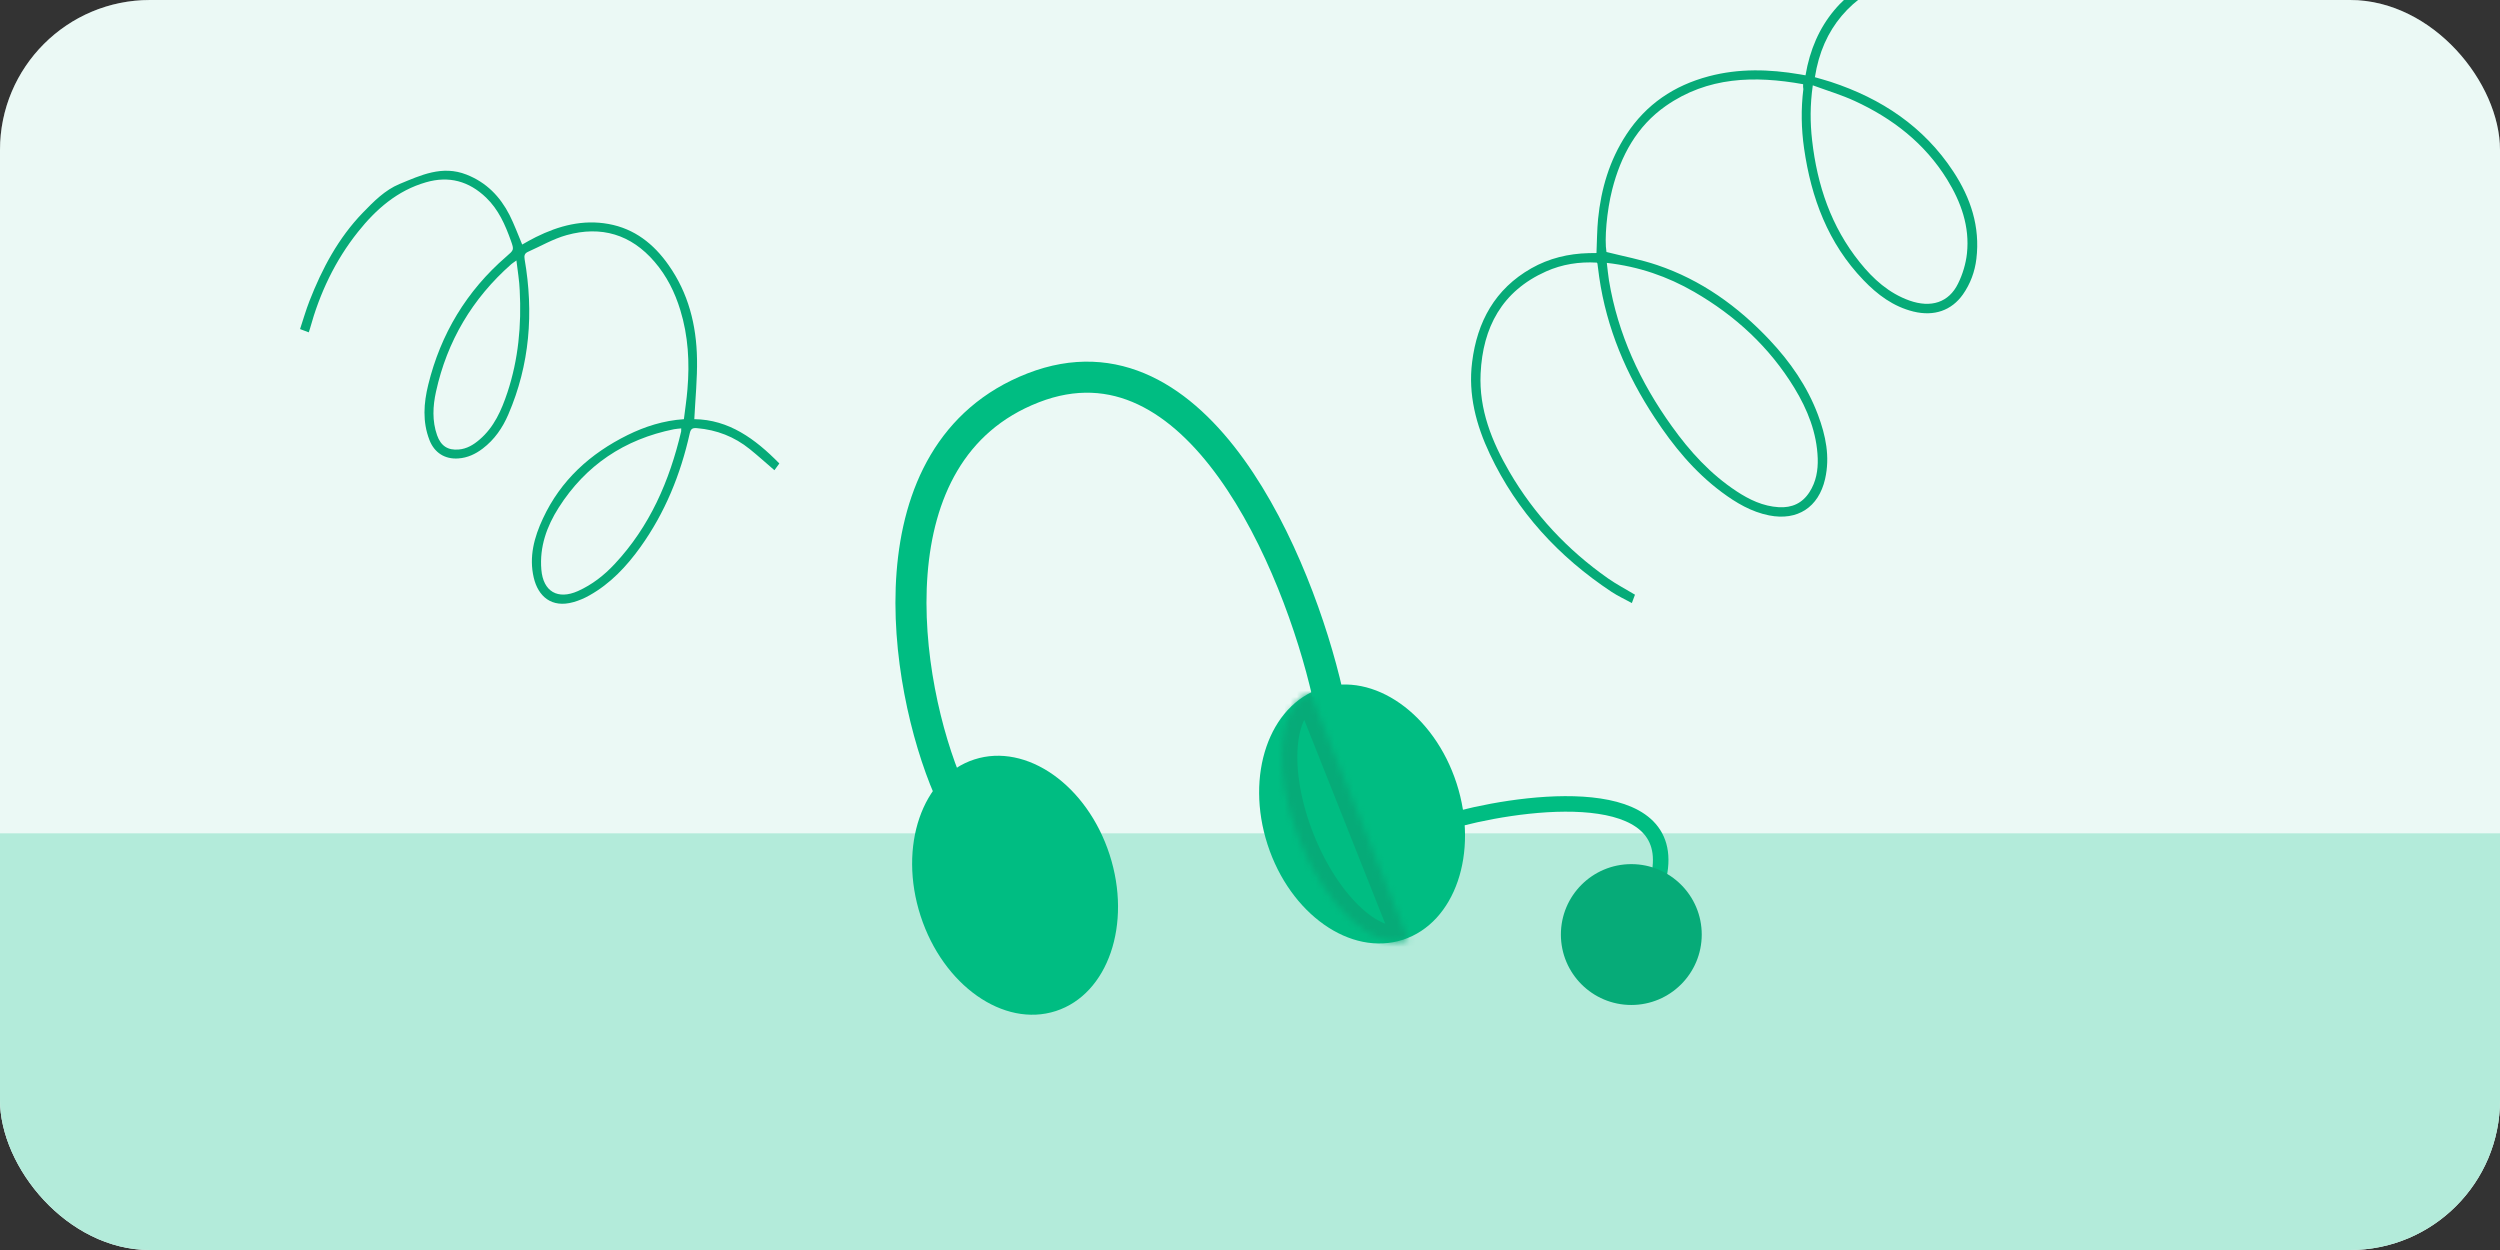
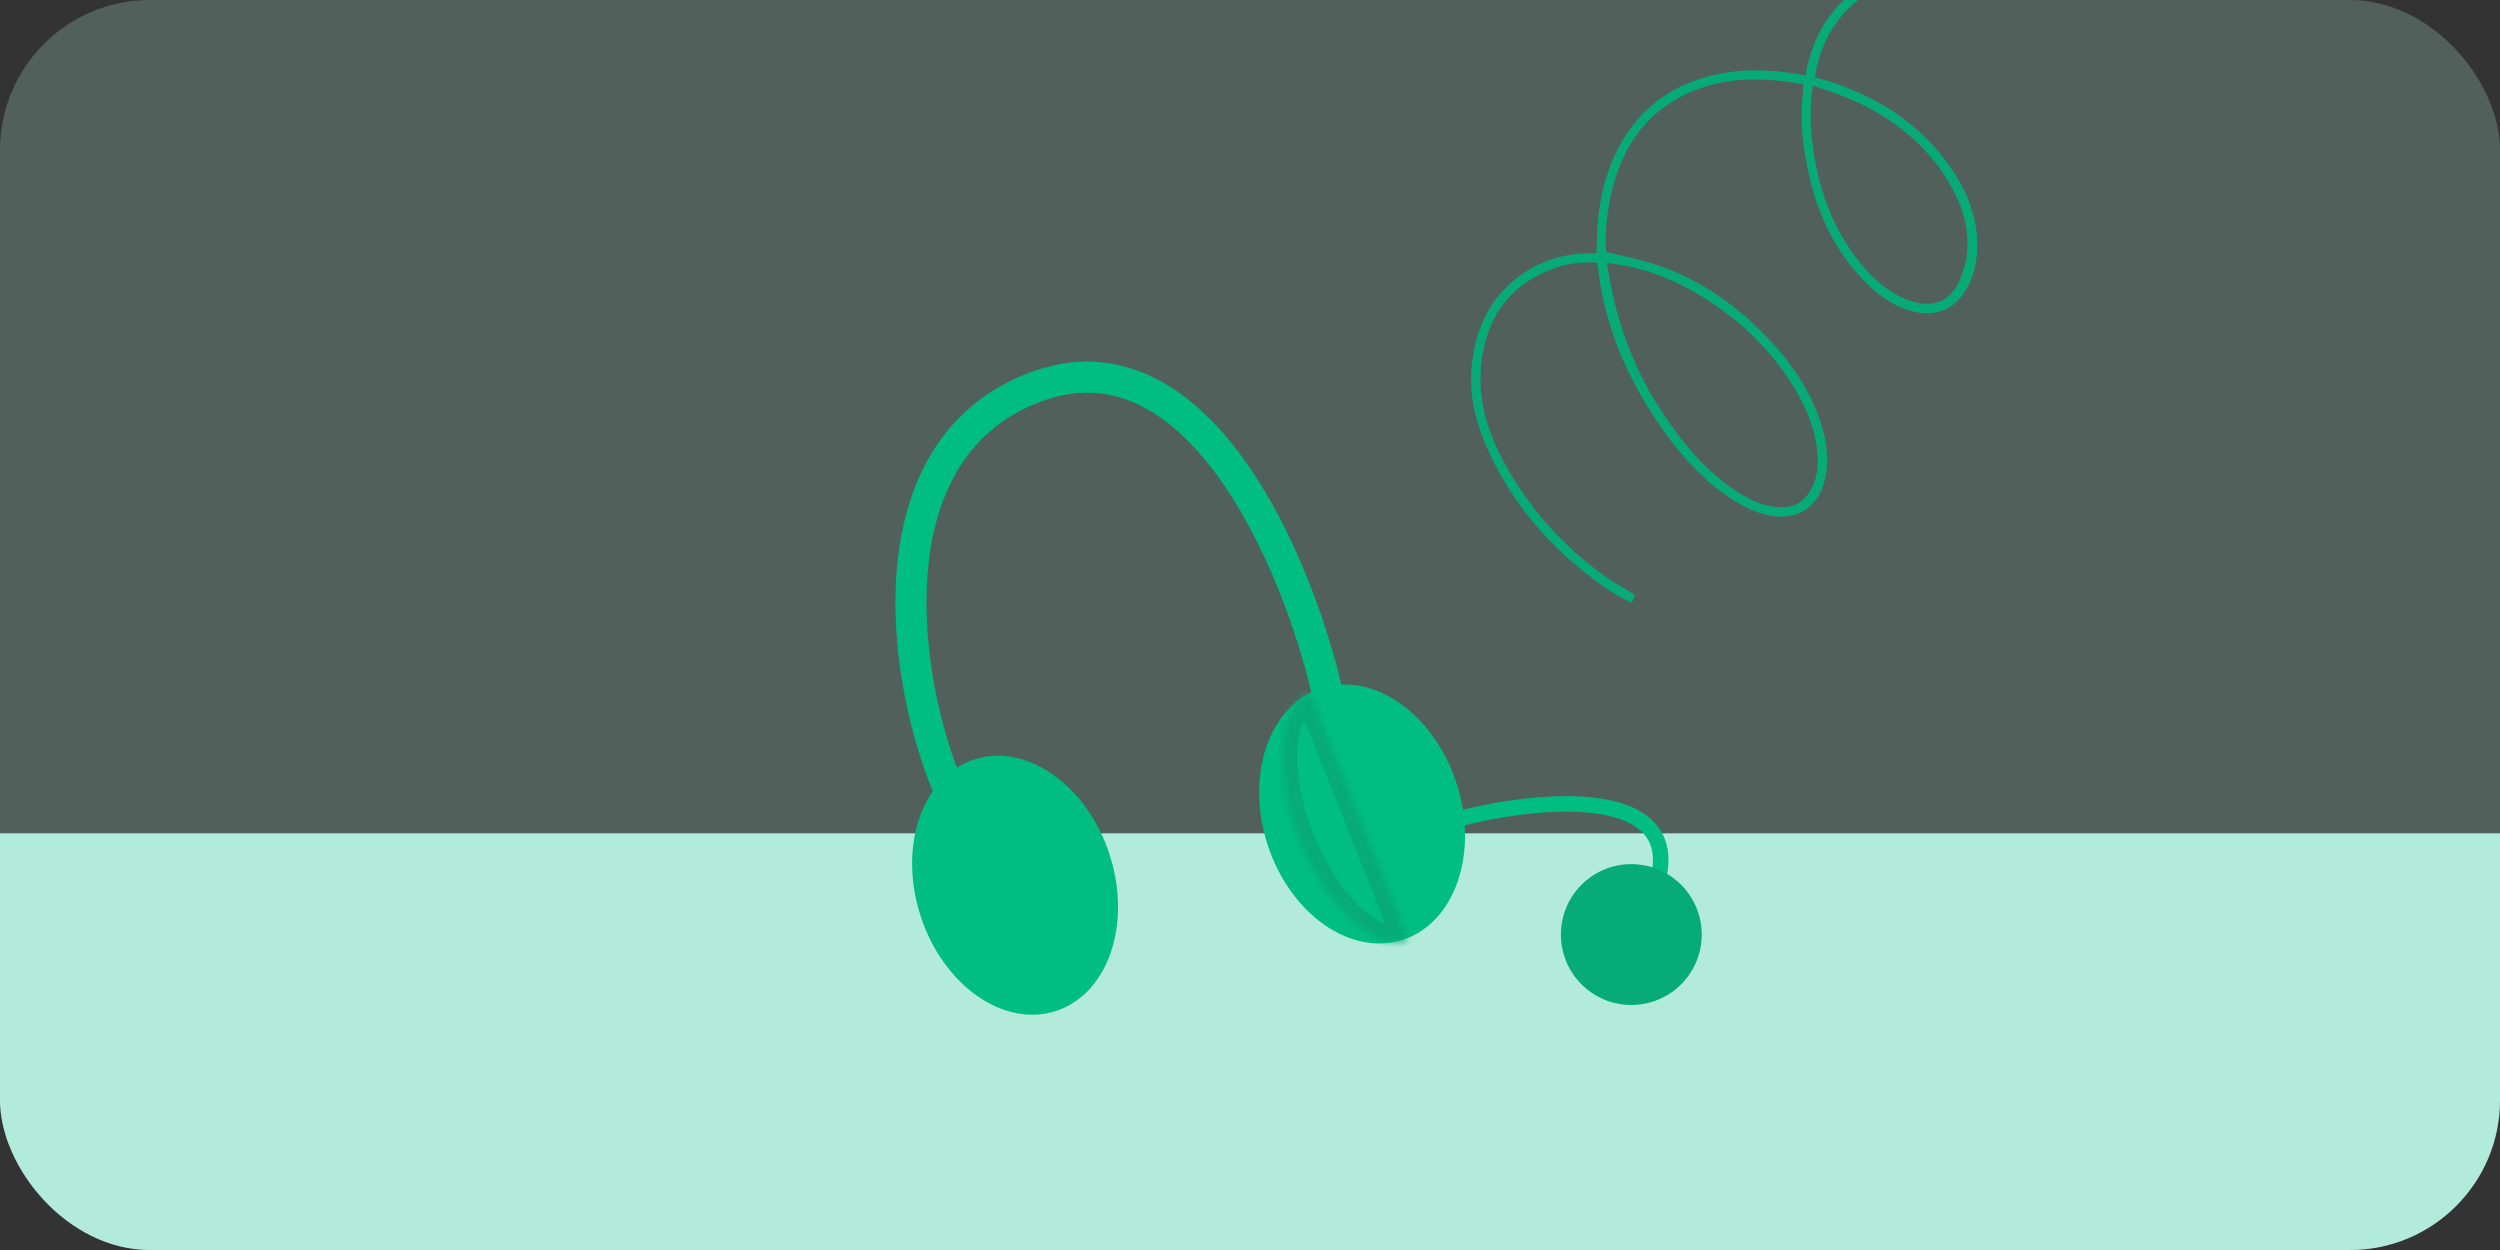
<svg xmlns="http://www.w3.org/2000/svg" width="400" height="200" viewBox="0 0 400 200" fill="none">
  <rect x="0" y="0" width="400" height="200" fill="#333333" stroke="none" />
  <g clip-path="url(#clip0_2079_339271)">
-     <rect width="400" height="200" rx="24" fill="white" />
    <rect opacity="0.25" width="400" height="200" fill="#B3EBDA" />
    <rect y="133.333" width="400" height="66.667" fill="#B3EBDA" />
    <ellipse cx="162.413" cy="141.639" rx="15.896" ry="21.157" transform="rotate(-17.96 162.413 141.639)" fill="#00BD82" />
    <ellipse cx="217.933" cy="130.239" rx="15.896" ry="21.157" transform="rotate(-17.96 217.933 130.239)" fill="#00BD82" />
    <mask id="path-6-inside-1_2079_339271" fill="white">
      <path fill-rule="evenodd" clip-rule="evenodd" d="M209.657 110.907C204.355 113.014 203.553 123.524 207.866 134.383C212.179 145.242 219.974 152.338 225.276 150.232L209.657 110.907Z" />
    </mask>
    <path d="M209.657 110.907L211.966 109.99L211.049 107.681L208.74 108.598L209.657 110.907ZM225.276 150.232L226.193 152.541L228.502 151.624L227.585 149.315L225.276 150.232ZM210.175 133.466C208.127 128.309 207.344 123.348 207.633 119.552C207.937 115.572 209.298 113.723 210.574 113.216L208.74 108.598C204.714 110.197 203.023 114.657 202.679 119.174C202.32 123.874 203.292 129.597 205.557 135.3L210.175 133.466ZM224.359 147.923C223.083 148.43 220.825 148.019 217.873 145.332C215.058 142.769 212.223 138.622 210.175 133.466L205.557 135.3C207.822 141.003 211.042 145.833 214.528 149.006C217.877 152.055 222.167 154.14 226.193 152.541L224.359 147.923ZM227.585 149.315L211.966 109.99L207.348 111.824L222.967 151.149L227.585 149.315Z" fill="#06AB78" mask="url(#path-6-inside-1_2079_339271)" />
    <path d="M212.395 110.93C207.698 90.358 191.704 51.782 165.305 62.056C138.905 72.33 144.547 109.421 151.801 126.248" stroke="#00BD82" stroke-width="4.969" />
    <path d="M233.616 130.944C246.16 127.731 270.007 125.371 265.043 141.639" stroke="#00BD82" stroke-width="2.485" />
    <circle cx="261.01" cy="149.528" r="11.268" fill="#06AB78" />
-     <path d="M49.404 53.175C48.97 53.021 48.575 52.873 48.009 52.651C48.512 51.135 48.944 49.623 49.507 48.179C51.538 42.968 54.133 38.089 58.054 34.031C59.802 32.226 61.6 30.405 63.911 29.445C67.309 28.045 70.738 26.398 74.636 27.933C77.821 29.185 80.007 31.433 81.522 34.392C82.276 35.89 82.859 37.48 83.551 39.127C84.25 38.738 84.973 38.305 85.749 37.928C89.417 36.112 93.247 35.087 97.369 35.837C101.531 36.592 104.602 39.034 106.962 42.399C110.141 46.894 111.432 52.012 111.522 57.441C111.579 60.591 111.255 63.754 111.089 67.067C116.604 67.132 120.832 70.211 124.696 74.156C124.427 74.517 124.175 74.873 123.906 75.234C122.568 74.087 121.302 72.936 119.968 71.861C117.499 69.868 114.676 68.775 111.513 68.506C110.797 68.443 110.519 68.605 110.355 69.353C108.888 75.922 106.399 82.049 102.462 87.541C100.246 90.631 97.665 93.381 94.311 95.261C93.506 95.72 92.635 96.091 91.744 96.34C88.252 97.33 86.101 95.418 85.397 92.419C84.62 89.079 85.468 85.95 86.872 82.954C89.724 76.821 94.442 72.563 100.434 69.6C103.22 68.232 106.143 67.295 109.423 67.069C109.612 65.489 109.869 63.886 109.992 62.271C110.358 57.978 110.116 53.734 108.846 49.598C107.975 46.763 106.682 44.155 104.728 41.887C100.958 37.49 96.186 36.088 90.668 37.617C88.515 38.214 86.526 39.382 84.458 40.301C83.948 40.538 83.839 40.884 83.942 41.492C85.408 50.016 84.774 58.332 81.326 66.323C80.413 68.447 79.116 70.346 77.229 71.775C76.066 72.66 74.79 73.252 73.338 73.35C71.174 73.512 69.487 72.422 68.711 70.4C67.576 67.485 67.794 64.503 68.518 61.56C70.512 53.431 74.648 46.556 81.001 41.06C82.233 39.988 82.277 40.011 81.738 38.498C80.835 35.967 79.761 33.527 77.776 31.617C75.027 28.98 71.832 28.099 68.146 29.169C63.568 30.489 60.151 33.488 57.278 37.1C53.605 41.702 51.144 46.94 49.587 52.604C49.535 52.785 49.478 52.95 49.404 53.175ZM108.997 68.543C108.572 68.587 108.196 68.616 107.831 68.678C99.919 70.278 93.702 74.43 89.38 81.235C87.48 84.225 86.31 87.493 86.615 91.132C86.904 94.666 89.255 96.001 92.477 94.566C94.734 93.55 96.655 92.056 98.331 90.256C103.968 84.238 107.127 76.944 108.986 69.022C109.004 68.907 108.978 68.769 108.997 68.543ZM82.627 41.675C82.226 41.968 82.01 42.093 81.809 42.267C75.582 47.759 71.535 54.568 69.757 62.684C69.25 64.989 69.128 67.354 69.934 69.642C70.537 71.353 71.665 72.073 73.393 71.922C74.697 71.816 75.769 71.162 76.716 70.345C79.062 68.349 80.242 65.626 81.186 62.797C82.947 57.489 83.448 52.017 83.155 46.47C83.101 44.93 82.827 43.388 82.627 41.675Z" fill="#06AB78" />
-     <path d="M288.501 13.473C280.701 12.076 273.221 12.274 266.524 16.953C261.893 20.198 259.338 24.901 257.958 30.299C257.074 33.774 256.698 38.31 257.033 40.319C259.791 41.019 262.517 41.517 265.138 42.407C272.186 44.782 278.051 49.006 283.114 54.37C286.427 57.887 289.156 61.809 290.871 66.361C292.116 69.677 292.829 73.078 292.012 76.647C290.972 81.172 287.599 83.36 283.058 82.465C280.204 81.897 277.781 80.456 275.484 78.749C271.109 75.492 267.724 71.364 264.756 66.844C260.216 59.956 257.054 52.523 255.868 44.307C255.765 43.584 255.677 42.871 255.589 42.159C255.585 42.134 255.555 42.112 255.489 42.019C252.699 41.856 249.938 42.272 247.348 43.439C240.303 46.591 237.248 52.386 236.898 59.759C236.625 65.511 238.694 70.654 241.523 75.52C245.508 82.341 250.796 87.981 257.257 92.525C258.603 93.477 260.087 94.238 261.596 95.151C261.471 95.509 261.304 95.925 261.096 96.49C259.974 95.878 258.852 95.357 257.837 94.689C249.39 89.088 242.735 81.877 238.38 72.663C236.182 68.008 234.882 63.13 235.54 57.927C236.348 51.467 239.195 46.237 245.01 42.932C247.853 41.322 250.938 40.581 254.195 40.501C254.607 40.487 255.035 40.483 255.437 40.484C255.514 38.616 255.524 36.811 255.693 35.033C256.177 30.195 257.524 25.646 260.212 21.531C263.392 16.676 267.842 13.68 273.405 12.206C278.221 10.929 283.068 11.061 287.948 11.888C288.214 11.924 288.483 11.984 288.882 12.05C290.272 3.797 295.031 -1.726 302.784 -4.835C302.942 -4.497 303.148 -4.102 303.437 -3.513C296.22 -0.619 291.61 4.452 290.384 12.354C291.214 12.598 292.081 12.822 292.93 13.101C301.023 15.762 307.798 20.243 312.533 27.45C315.311 31.676 316.838 36.27 316.222 41.415C315.971 43.492 315.263 45.396 314.071 47.104C312.252 49.679 309.464 50.657 306.156 49.85C302.929 49.057 300.378 47.143 298.15 44.815C292.485 38.924 289.793 31.675 288.652 23.736C288.2 20.591 288.147 17.422 288.536 14.259C288.484 14.021 288.488 13.8 288.501 13.473ZM257.091 42.061C257.213 43.066 257.293 43.975 257.439 44.885C258.867 53.478 262.432 61.158 267.49 68.197C270.366 72.225 273.67 75.847 277.833 78.593C279.892 79.95 282.084 81 284.612 81.153C286.72 81.269 288.378 80.524 289.529 78.718C290.577 77.084 290.894 75.256 290.837 73.358C290.695 69.23 289.208 65.537 287.095 62.061C283.104 55.526 277.656 50.509 271.066 46.699C266.792 44.231 262.232 42.652 257.091 42.061ZM290.047 13.654C289.604 16.799 289.615 19.625 289.938 22.454C290.752 29.64 292.984 36.288 297.58 41.987C299.72 44.654 302.222 46.913 305.51 48.086C308.963 49.31 311.814 48.4 313.288 45.375C314.024 43.895 314.532 42.205 314.711 40.567C315.174 36.251 313.772 32.35 311.543 28.724C307.971 22.94 302.83 18.95 296.739 16.15C294.624 15.178 292.363 14.502 290.047 13.654Z" fill="#06AB78" />
+     <path d="M288.501 13.473C280.701 12.076 273.221 12.274 266.524 16.953C261.893 20.198 259.338 24.901 257.958 30.299C257.074 33.774 256.698 38.31 257.033 40.319C259.791 41.019 262.517 41.517 265.138 42.407C272.186 44.782 278.051 49.006 283.114 54.37C286.427 57.887 289.156 61.809 290.871 66.361C292.116 69.677 292.829 73.078 292.012 76.647C290.972 81.172 287.599 83.36 283.058 82.465C280.204 81.897 277.781 80.456 275.484 78.749C271.109 75.492 267.724 71.364 264.756 66.844C260.216 59.956 257.054 52.523 255.868 44.307C255.765 43.584 255.677 42.871 255.589 42.159C255.585 42.134 255.555 42.112 255.489 42.019C252.699 41.856 249.938 42.272 247.348 43.439C240.303 46.591 237.248 52.386 236.898 59.759C236.625 65.511 238.694 70.654 241.523 75.52C245.508 82.341 250.796 87.981 257.257 92.525C258.603 93.477 260.087 94.238 261.596 95.151C261.471 95.509 261.304 95.925 261.096 96.49C259.974 95.878 258.852 95.357 257.837 94.689C249.39 89.088 242.735 81.877 238.38 72.663C236.182 68.008 234.882 63.13 235.54 57.927C236.348 51.467 239.195 46.237 245.01 42.932C247.853 41.322 250.938 40.581 254.195 40.501C254.607 40.487 255.035 40.483 255.437 40.484C255.514 38.616 255.524 36.811 255.693 35.033C256.177 30.195 257.524 25.646 260.212 21.531C263.392 16.676 267.842 13.68 273.405 12.206C278.221 10.929 283.068 11.061 287.948 11.888C288.214 11.924 288.483 11.984 288.882 12.05C290.272 3.797 295.031 -1.726 302.784 -4.835C302.942 -4.497 303.148 -4.102 303.437 -3.513C296.22 -0.619 291.61 4.452 290.384 12.354C291.214 12.598 292.081 12.822 292.93 13.101C301.023 15.762 307.798 20.243 312.533 27.45C315.311 31.676 316.838 36.27 316.222 41.415C315.971 43.492 315.263 45.396 314.071 47.104C312.252 49.679 309.464 50.657 306.156 49.85C302.929 49.057 300.378 47.143 298.15 44.815C292.485 38.924 289.793 31.675 288.652 23.736C288.2 20.591 288.147 17.422 288.536 14.259C288.484 14.021 288.488 13.8 288.501 13.473ZM257.091 42.061C258.867 53.478 262.432 61.158 267.49 68.197C270.366 72.225 273.67 75.847 277.833 78.593C279.892 79.95 282.084 81 284.612 81.153C286.72 81.269 288.378 80.524 289.529 78.718C290.577 77.084 290.894 75.256 290.837 73.358C290.695 69.23 289.208 65.537 287.095 62.061C283.104 55.526 277.656 50.509 271.066 46.699C266.792 44.231 262.232 42.652 257.091 42.061ZM290.047 13.654C289.604 16.799 289.615 19.625 289.938 22.454C290.752 29.64 292.984 36.288 297.58 41.987C299.72 44.654 302.222 46.913 305.51 48.086C308.963 49.31 311.814 48.4 313.288 45.375C314.024 43.895 314.532 42.205 314.711 40.567C315.174 36.251 313.772 32.35 311.543 28.724C307.971 22.94 302.83 18.95 296.739 16.15C294.624 15.178 292.363 14.502 290.047 13.654Z" fill="#06AB78" />
  </g>
  <defs>
    <clipPath id="clip0_2079_339271">
      <rect width="400" height="200" rx="24" fill="white" />
    </clipPath>
  </defs>
</svg>